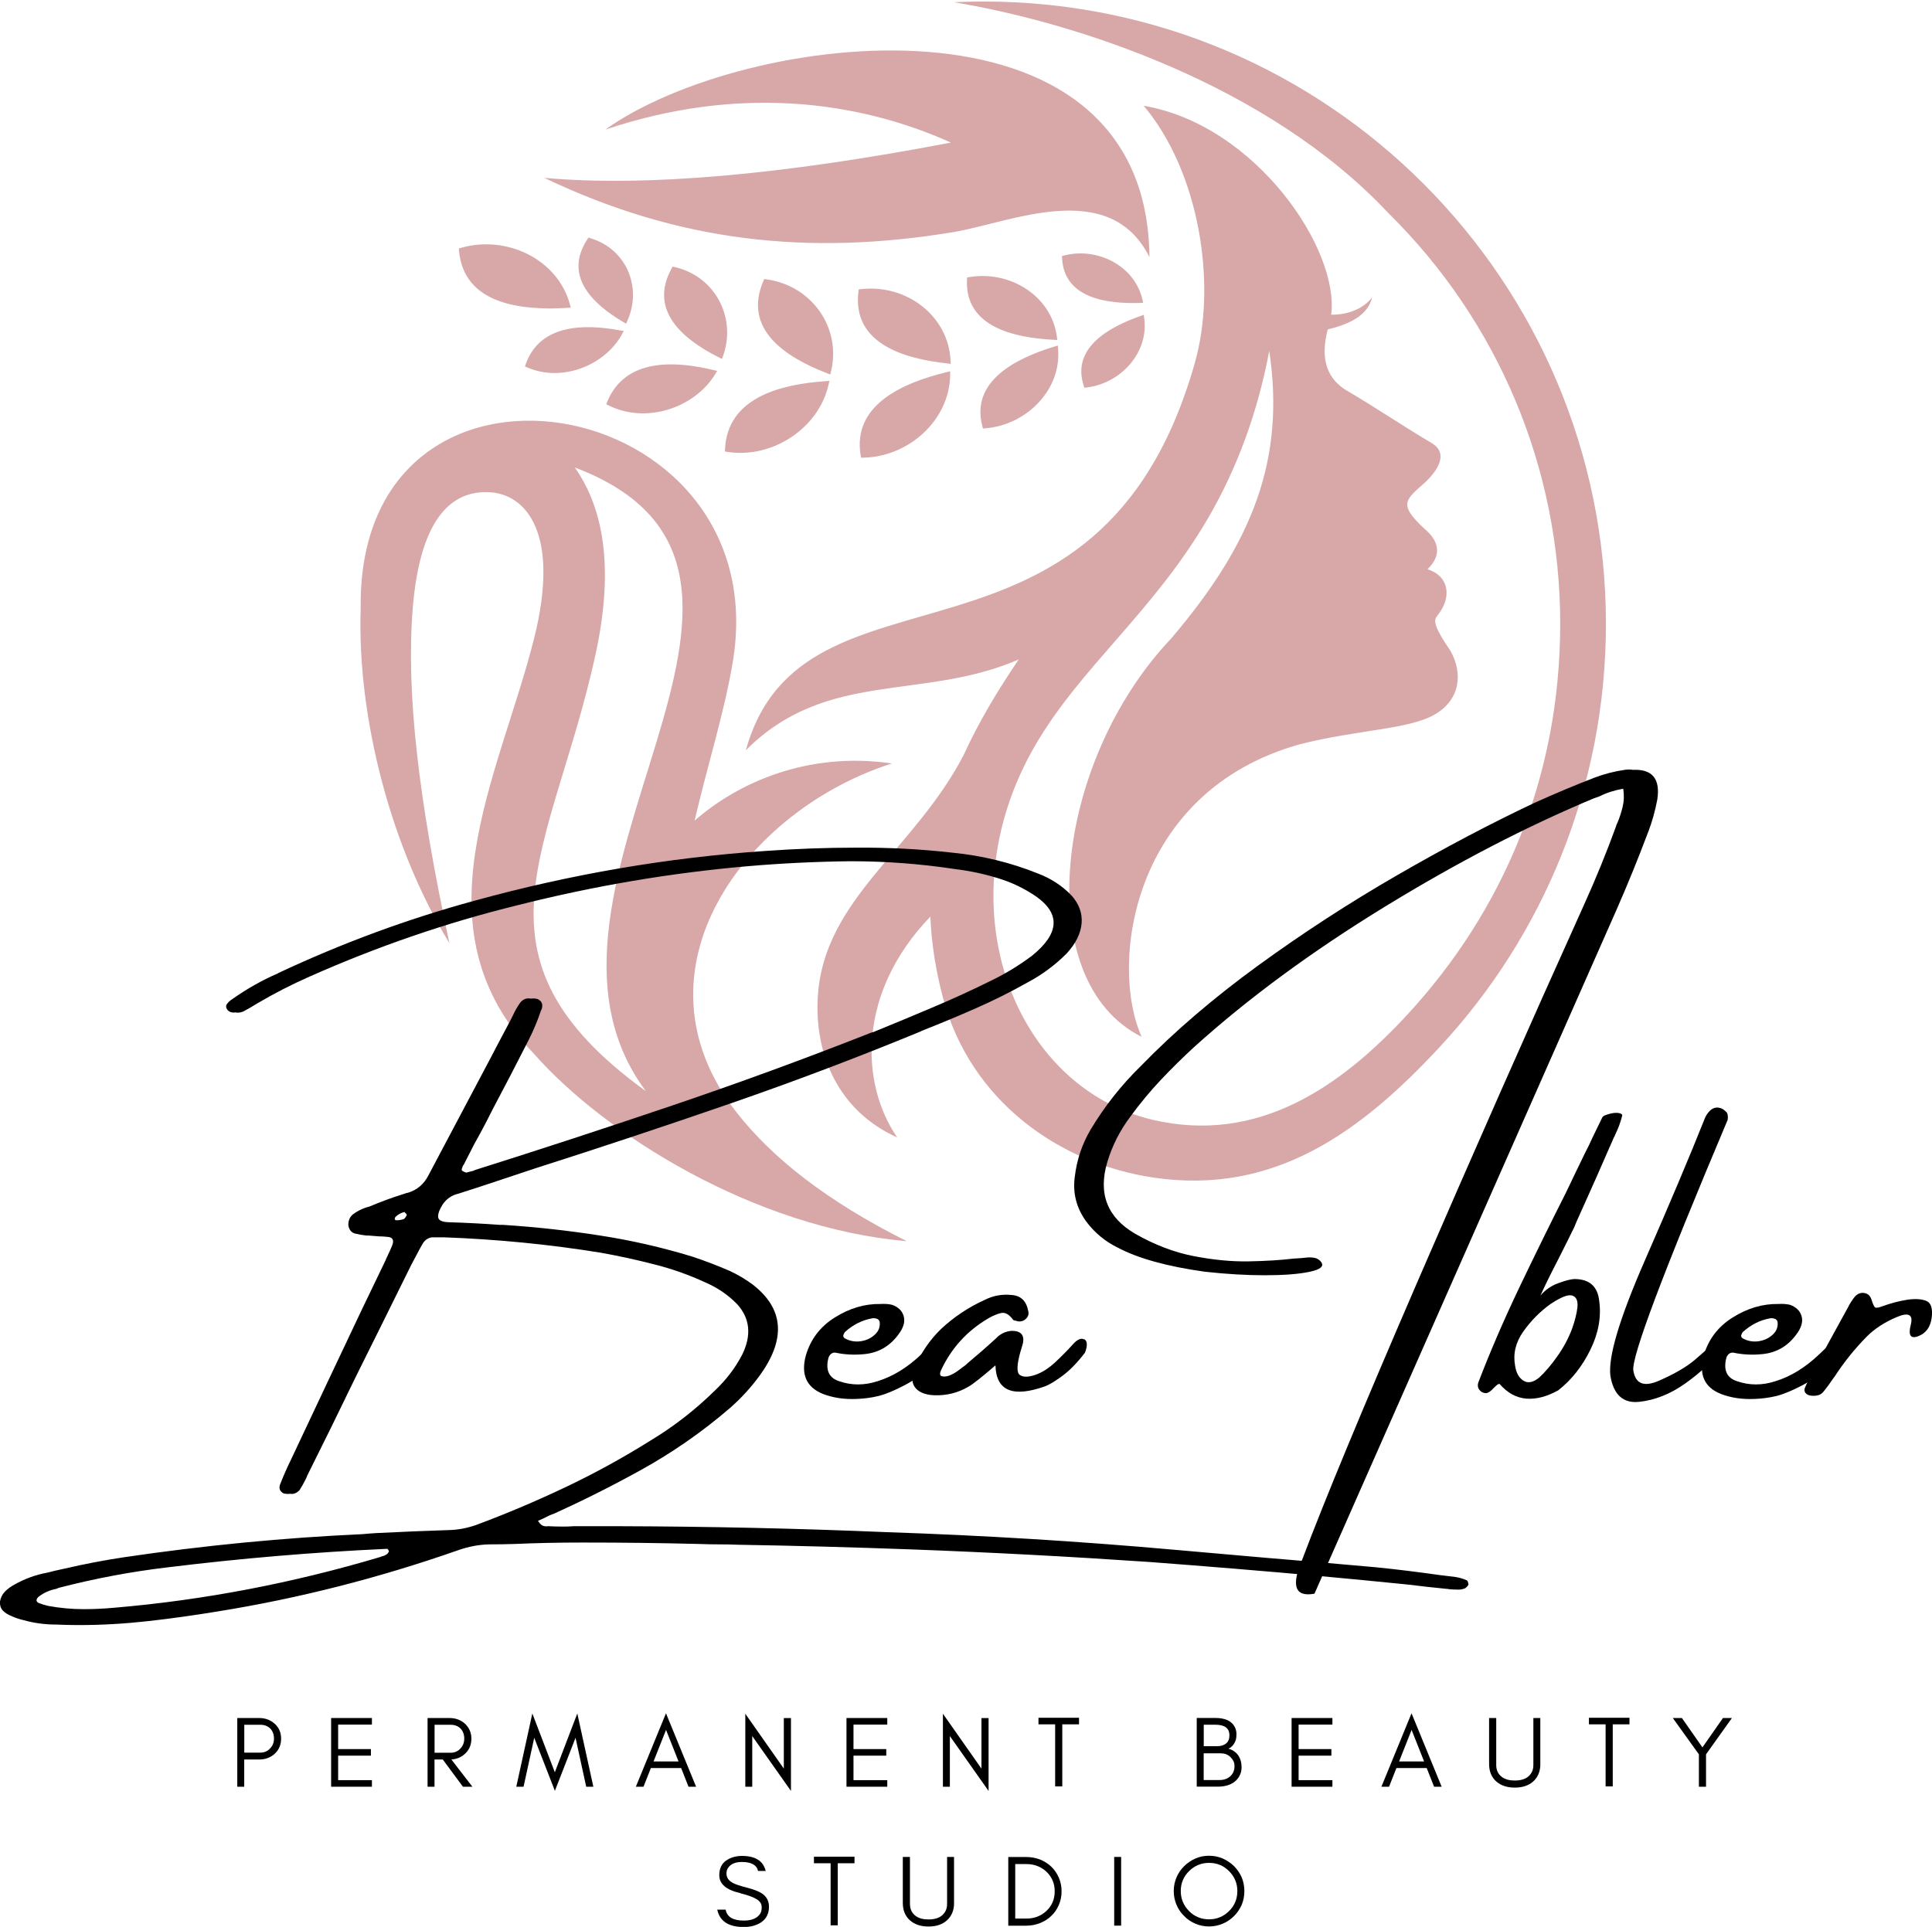
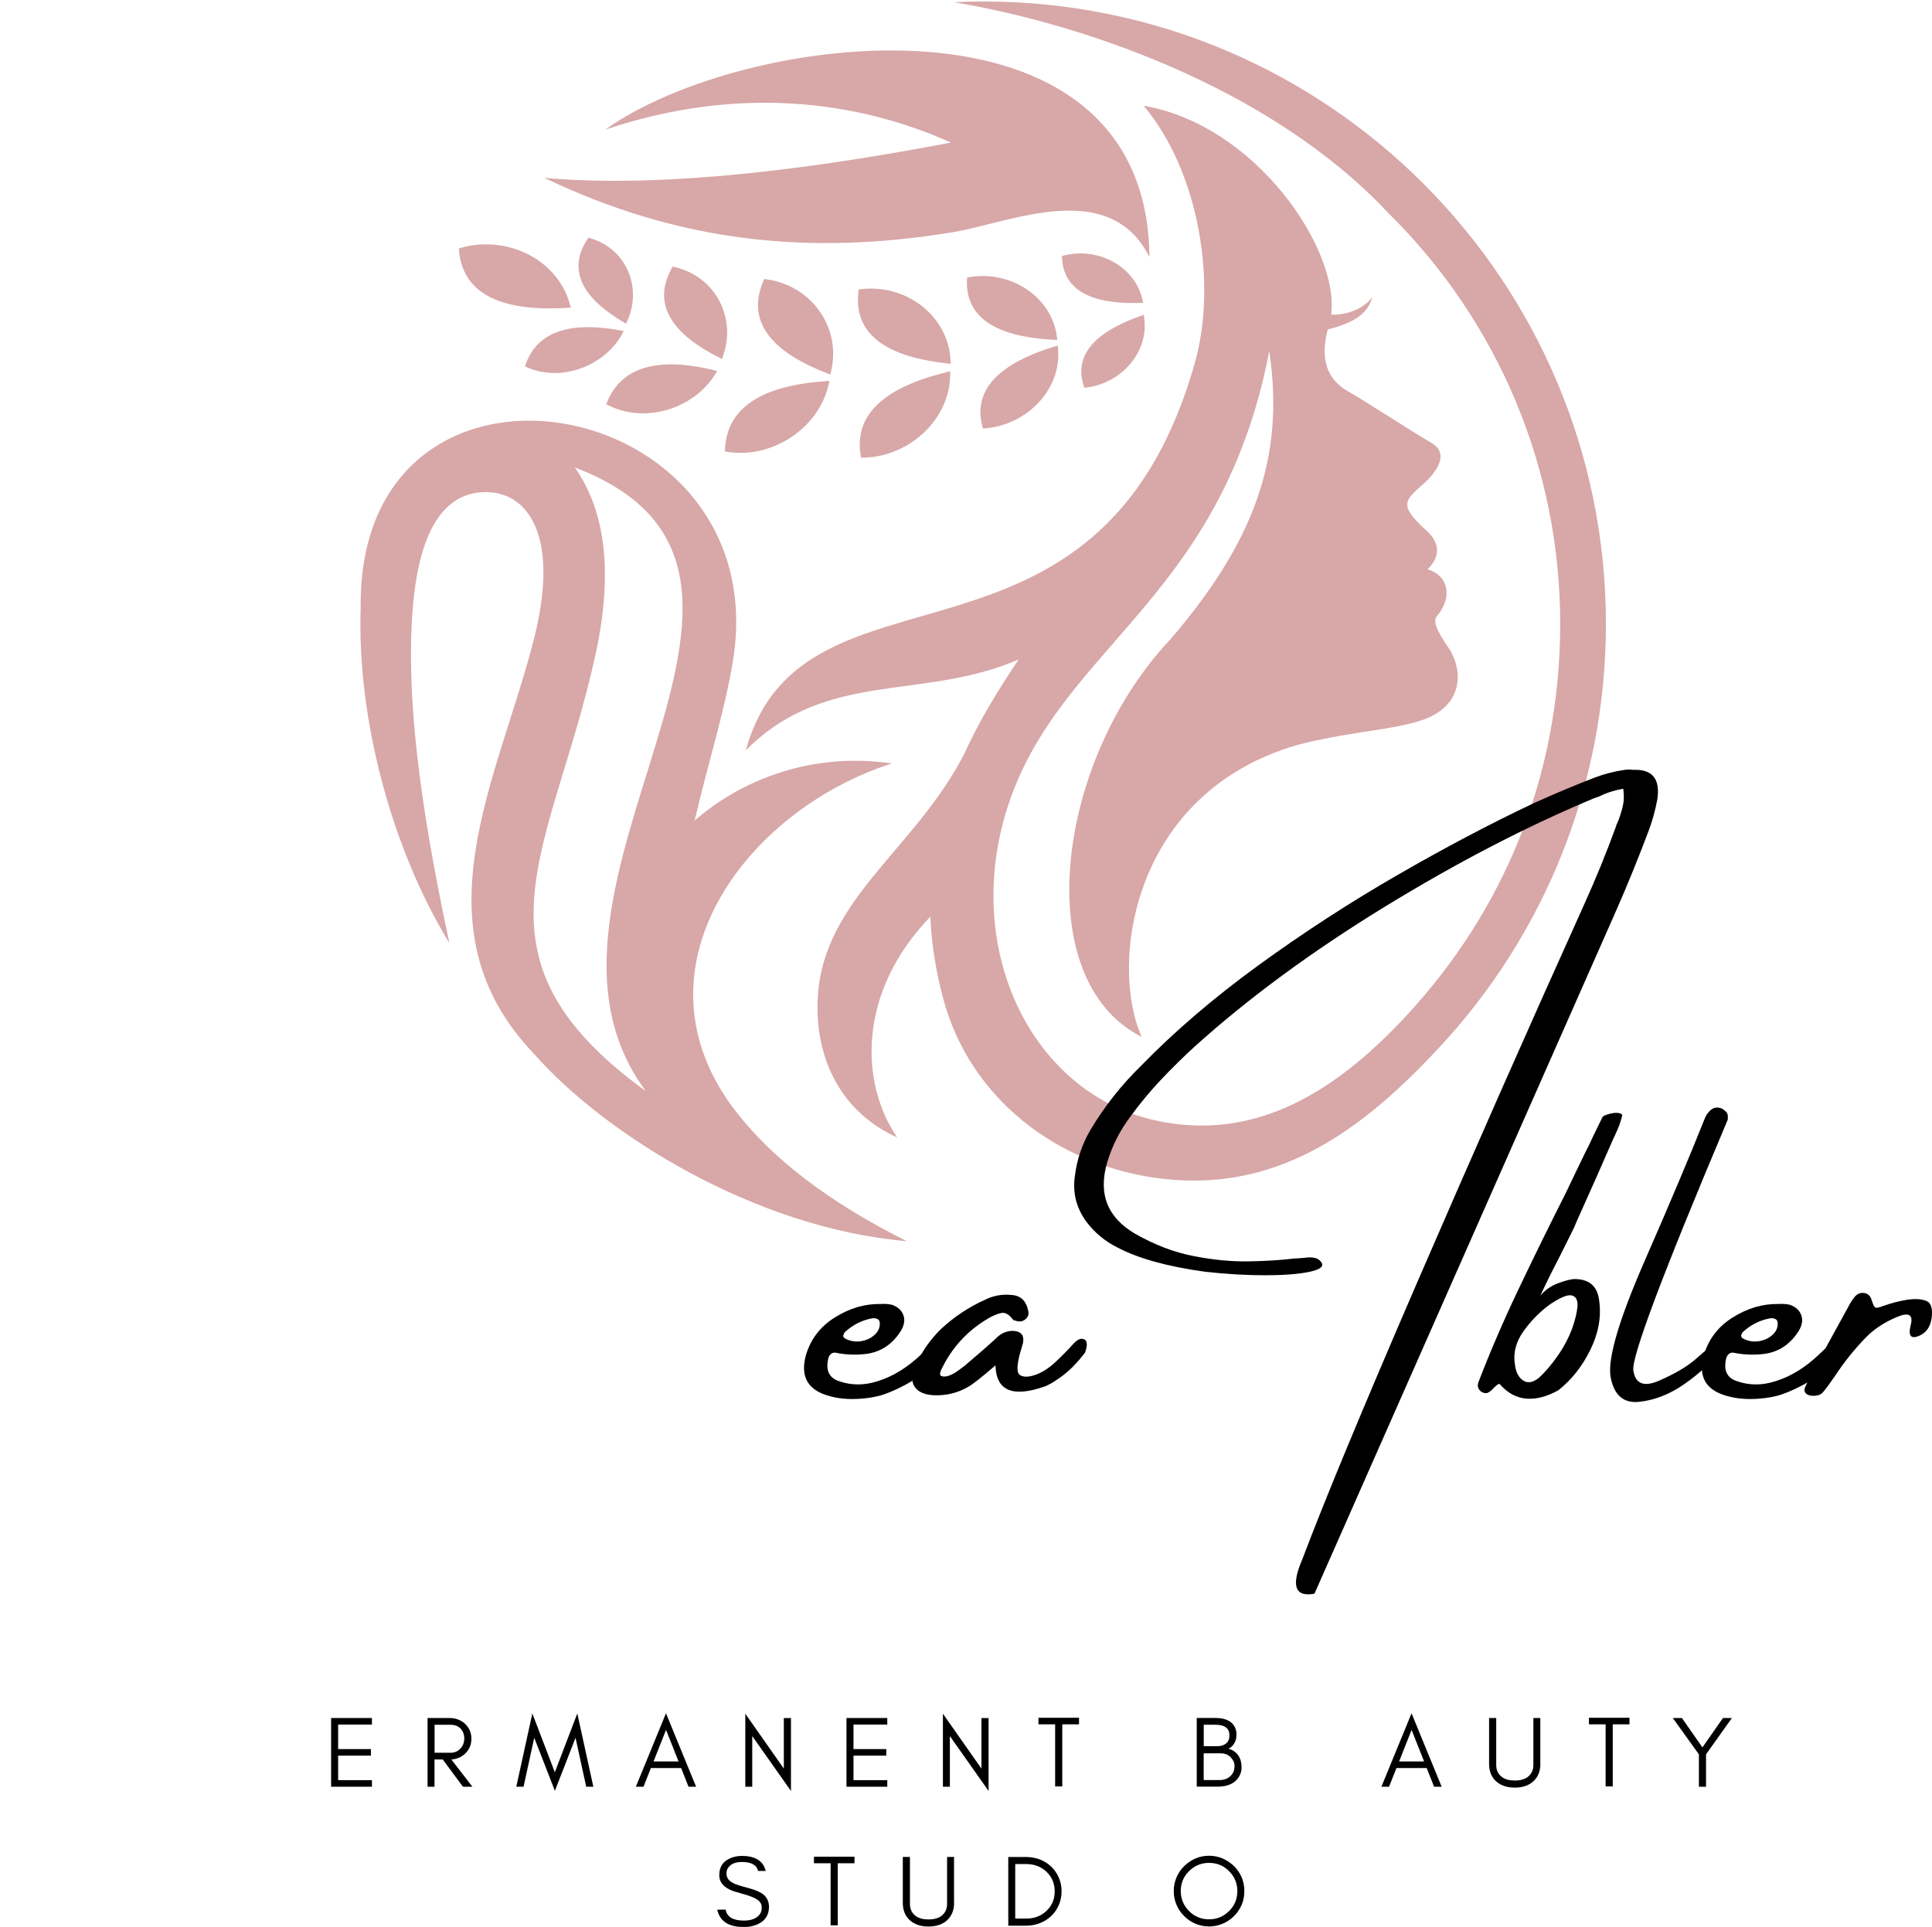
<svg xmlns="http://www.w3.org/2000/svg" id="Ebene_1" viewBox="0 0 305.91 305.16">
  <defs>
    <style>.cls-1{fill:none;}.cls-2{fill:#d8a7a7;fill-rule:evenodd;}.cls-3{clip-path:url(#clippath);}</style>
    <clipPath id="clippath">
      <rect class="cls-1" x="56.51" width="198" height="196.58" />
    </clipPath>
  </defs>
  <g class="cls-3">
    <path class="cls-2" d="M181.1,16.76c8.78,10.45,11.66,28.17,8.08,40.75-15.23,53.56-62.02,28.64-71.08,61.3,12.8-12.82,27.91-7.76,43.2-14.37-3.31,4.89-6.33,9.89-8.72,15.14-7.81,15.01-22.09,22.78-23.08,38.14-.59,8.99,3.05,18.12,12.55,22.41-5.9-8.64-6.3-22.97,5.26-34.96.17,4.04.8,8.29,1.98,12.78,4.29,16.3,18.36,26.34,33.4,28.55,19.2,2.82,32.9-7.36,45.3-20.72,16.32-17.58,26.29-41.12,26.29-66.99C254.26,44.51,210.28.24,155.74.24c-1.58,0-3.15.04-4.71.11,19.11,3.17,49.62,12.95,68.81,33.4,17.49,17.25,27.2,40.55,27.2,65.02s-9.17,45.62-24.18,61.89c-10.65,11.54-23.72,20.55-40.31,16.69-22.14-5.16-33.21-34.1-18.7-59.2,7.24-12.52,18.74-21.17,27.45-36.12,4.6-7.91,7.83-16.72,9.67-26.45,2.56,17.1-2.57,30.36-15.56,45.57-18.47,19.52-22.41,54.18-4.64,63.05-5.16-11.41-1.65-38.91,25.08-46.34,9.05-2.3,17.23-2.33,21.33-4.71,3.96-2.29,4.55-6.44,2.45-10.14-2.49-3.6-2.68-4.73-2.12-5.41,2.52-3.05,1.88-6.4-1.48-7.45,2.13-2.05,2.05-4.31-.5-6.42-4.23-3.94-3-4.54.19-7.4,2.56-2.49,3.31-4.8.93-6.19-4-2.34-9.15-5.8-13.19-8.16-3.31-1.84-4.49-5.08-3.23-9.81,4.08-.99,6.41-2.52,7.03-5.09-1.35,1.82-3.9,2.8-6.49,2.76,1.36-10.27-11.87-30.02-29.66-33.09ZM182,40.72c-.37-44.12-64.35-35.82-86.16-20.19,20.74-6.98,39.7-4.72,54.73,2.05-26.9,5.15-48.36,7.02-64.38,5.59,21.21,10.14,41.8,12.39,64.76,8.59,8.98-1.49,24.68-8.73,31.05,3.95ZM89.79,48.76c-7.15.42-16.32-.49-17.11-9.03l-.03-.38.38-.11c7.21-2.04,15.24,1.8,17.2,8.93l.15.55-.58.04ZM150.45,59.4c-.09,7.04-6.46,12.91-13.69,13.08h-.42s-.07-.39-.07-.39c-1.32-8.06,6.84-11.49,13.58-13.14l.6-.15v.6ZM131.19,60.92c-1.53,6.84-8.81,11.74-15.99,10.65l-.42-.07.02-.41c.4-8.15,8.83-10.23,15.89-10.72l.64-.05-.14.6ZM166.83,53.81c-6.23-.32-14.05-2.02-13.72-9.49l.02-.37.38-.07c6.46-1.07,12.97,3.01,13.83,9.41l.07.55-.57-.03h0ZM167.54,55.31c.51,6.41-4.96,11.97-11.49,12.52l-.41.04-.1-.39c-1.89-7.19,5.43-10.76,11.37-12.58l.58-.18.05.58ZM180.43,47.98c-5.26.15-11.92-.78-12.26-7.05l-.02-.38.38-.1c5.32-1.33,11.12,1.68,12.35,6.95l.13.55-.58.02ZM181.18,50.43c.71,5.36-3.63,10.24-9.08,10.93l-.4.05-.12-.37c-1.91-5.98,4.01-9.23,8.96-10.98l.56-.2.08.57ZM149.97,57.55c-6.84-.74-15.04-3.13-14.05-11.36l.05-.36.38-.04c7.19-.81,13.8,4.22,14.16,11.28l.03.55-.56-.06ZM130.94,59.1c-6.57-2.53-13.33-6.93-10.08-14.58l.15-.33.37.05c7.21,1,11.85,7.72,10.21,14.54l-.13.53-.52-.2ZM113.82,56.6c-5.76-2.91-11.11-7.45-7.49-14.06l.18-.32.36.08c6.47,1.52,9.73,8.09,7.63,14.03l-.18.52-.49-.25ZM113.23,59.28c-3.33,5.4-10.98,7.86-16.85,4.93l-.39-.19.16-.39c2.81-6.85,10.47-6.54,16.78-5.04l.63.15-.33.54ZM98.66,50.98c-5.01-2.96-9.38-7.35-5.68-13.05l.2-.3.35.11c5.72,1.73,8.14,7.83,5.82,13.03l-.22.49-.47-.28ZM98.46,52.98c-2.75,4.95-9.53,7.58-14.94,5.22l-.4-.17.14-.4c2.24-6.25,9.11-6.37,14.86-5.32l.64.11-.31.56ZM143.55,196.56c-24.18-2.08-47.91-17.06-58.98-29.65-19.2-20.04-5.58-43.66,0-65.81,4.16-16.53-1.19-22.96-7.27-23.16-5.13-.17-10.74,3.12-11.96,18.54-1.04,13.28.94,30.2,5.82,52.88-9.17-14.95-14.64-35.63-14.05-53.03-.6-46.3,66.01-34.61,58.93,8.42-1.3,7.91-4.02,16.44-6.06,25.22,6.86-6.04,18.01-11.01,31.24-9.06-23.19,7.39-42.19,32.81-24.55,55.31,5.57,7.1,14.13,13.95,26.88,20.33ZM102.24,172.77c-23.93-32.16,32.22-82.26-11.23-98.74,4.98,7.07,6.06,17.01,3.24,29.82-6.81,30.96-21.57,47.52,7.98,68.93Z" />
  </g>
-   <path d="M38.67,277.56h2.54c.63,0,1.14-.21,1.54-.65.42-.42.63-.94.63-1.58s-.2-1.17-.58-1.58c-.41-.4-.93-.6-1.58-.6h-2.54v4.42ZM44.51,275.35c0,.96-.33,1.75-1,2.38-.67.61-1.49.92-2.46.92h-2.38v4.31h-1.1v-10.88h3.48c.96,0,1.78.31,2.46.92.67.61,1,1.4,1,2.35Z" />
  <path d="M58.89,282.96h-6.46v-10.88h6.46v1.04h-5.35v3.88h5.19v1.04h-5.19v3.88h5.35v1.04Z" />
  <path d="M68.8,277.58h2.54c.63,0,1.14-.21,1.54-.65.42-.43.63-.96.63-1.6s-.2-1.17-.58-1.58c-.41-.4-.93-.6-1.58-.6h-2.54v4.44ZM74.64,275.35c0,.96-.33,1.75-1,2.38-.6.56-1.32.86-2.17.92l3.33,4.31h-1.5l-3.19-4.31h-1.31v4.31h-1.1v-10.88h3.48c.97,0,1.79.31,2.46.92.67.64,1,1.43,1,2.35Z" />
  <path d="M92.82,282.96l-1.69-7.75-3.27,8.4-3.27-8.4-1.69,7.75h-1.15l2.54-11.6,3.56,9.31,3.56-9.31,2.54,11.6h-1.15Z" />
  <path d="M103.48,278.96h3.96l-1.98-5-1.98,5ZM110.23,282.96h-1.21l-1.17-2.96h-4.79l-1.17,2.96h-1.21l4.77-11.63,4.77,11.63Z" />
  <path d="M119.11,274.94v8.02h-1.1v-11.56l6.1,8.69v-8h1.13v11.54l-6.13-8.69Z" />
  <path d="M140.49,282.96h-6.46v-10.88h6.46v1.04h-5.35v3.88h5.19v1.04h-5.19v3.88h5.35v1.04Z" />
  <path d="M150.4,274.94v8.02h-1.1v-11.56l6.1,8.69v-8h1.13v11.54l-6.13-8.69Z" />
  <path d="M164.43,273.08v-1.04h6.42v1.04h-2.65v9.83h-1.13v-9.83h-2.65Z" />
  <path d="M196.59,279.91c0,.45-.1.88-.31,1.29-.21.41-.48.73-.81.98-.67.52-1.56.77-2.67.77h-3.31v-10.88h2.94c1.58,0,2.61.49,3.1,1.46.17.36.25.72.25,1.08s-.03.65-.08.85c-.06.21-.14.41-.25.6-.25.42-.56.71-.94.88.64.17,1.15.51,1.52,1.02.38.53.56,1.18.56,1.94ZM194.66,274.79c0-1.09-.74-1.65-2.23-1.65h-1.83v3.4h2.15c.58,0,1.05-.15,1.4-.44.34-.28.52-.71.52-1.31ZM195.47,279.71c0-.32-.06-.6-.19-.85-.13-.23-.29-.44-.48-.63-.42-.38-.92-.56-1.5-.56h-2.71v4.23h2.54c.68,0,1.23-.2,1.67-.6.44-.4.67-.93.67-1.58Z" />
-   <path d="M210.97,282.96h-6.46v-10.88h6.46v1.04h-5.35v3.88h5.19v1.04h-5.19v3.88h5.35v1.04Z" />
  <path d="M221.53,278.96h3.96l-1.98-5-1.98,5ZM228.28,282.96h-1.21l-1.17-2.96h-4.79l-1.17,2.96h-1.21l4.77-11.63,4.77,11.63Z" />
  <path d="M243.9,279.35c0,1.18-.39,2.11-1.15,2.79-.72.64-1.69.96-2.9.96s-2.18-.32-2.92-.96c-.77-.68-1.15-1.61-1.15-2.79v-7.27h1.13v7.44c0,.82.3,1.45.9,1.9.51.38,1.19.56,2.04.56,1.33,0,2.23-.44,2.69-1.33.17-.32.25-.69.25-1.13v-7.44h1.1v7.27Z" />
  <path d="M251.59,273.08v-1.04h6.42v1.04h-2.65v9.83h-1.13v-9.83h-2.65Z" />
  <path d="M270.13,277.83v5.13h-1.13v-5.13l-4.13-5.75h1.44l3.25,4.65,3.25-4.65h1.42l-4.1,5.75Z" />
  <path d="M117.22,299.81c-2.22-.5-3.33-1.44-3.33-2.83,0-1.03.35-1.8,1.06-2.31.72-.5,1.56-.75,2.52-.75,2.13,0,3.38.79,3.77,2.38h-1.21c-.21-.94-1.06-1.42-2.56-1.42-1.04,0-1.77.31-2.19.94-.17.24-.25.53-.25.88,0,.67.36,1.18,1.1,1.54.33.18,1.05.42,2.17.71,1.11.29,1.92.61,2.42.96.69.5,1.04,1.19,1.04,2.06,0,1.1-.43,1.93-1.29,2.5-.74.47-1.64.71-2.69.71-2.42,0-3.82-.92-4.21-2.75h1.33c.21,1.16,1.17,1.73,2.88,1.73,1.21,0,2.05-.34,2.54-1.02.19-.26.29-.63.29-1.08s-.18-.81-.54-1.1c-.5-.4-1.45-.78-2.85-1.13Z" />
  <path d="M128.88,295.08v-1.04h6.42v1.04h-2.65v9.83h-1.13v-9.83h-2.65Z" />
  <path d="M151.07,301.35c0,1.18-.39,2.11-1.15,2.79-.72.64-1.69.96-2.9.96s-2.18-.32-2.92-.96c-.77-.68-1.15-1.61-1.15-2.79v-7.27h1.13v7.44c0,.82.3,1.45.9,1.9.51.38,1.19.56,2.04.56,1.33,0,2.23-.44,2.69-1.33.17-.32.25-.69.25-1.13v-7.44h1.1v7.27Z" />
  <path d="M168.09,299.52c0,.79-.15,1.52-.44,2.17-.29.68-.69,1.26-1.19,1.73-.5.49-1.09.86-1.77,1.13-.7.28-1.43.42-2.21.42h-2.83v-10.88h2.83c.78,0,1.51.14,2.21.4.68.28,1.27.66,1.77,1.13.5.49.9,1.06,1.19,1.73s.44,1.4.44,2.19ZM167,299.52c0-1.23-.44-2.27-1.31-3.1-.86-.8-1.92-1.21-3.17-1.21h-1.77v8.63h1.77c1.25,0,2.3-.4,3.17-1.21.88-.83,1.31-1.86,1.31-3.1Z" />
-   <path d="M177.52,304.96h-1.1v-10.88h1.1v10.88Z" />
  <path d="M195.92,299.48c0-1.22-.44-2.27-1.31-3.15s-1.93-1.31-3.17-1.31-2.29.44-3.17,1.31-1.31,1.93-1.31,3.15.44,2.29,1.31,3.17,1.93,1.31,3.17,1.31,2.29-.44,3.17-1.31,1.31-1.93,1.31-3.17ZM197.03,299.48c0,.78-.14,1.51-.42,2.19-.31.68-.71,1.27-1.21,1.77-.52.52-1.11.92-1.79,1.21-.68.29-1.41.44-2.17.44s-1.5-.15-2.17-.44c-.68-.29-1.27-.69-1.77-1.21-.52-.5-.92-1.09-1.21-1.77-.29-.68-.44-1.41-.44-2.19s.15-1.48.44-2.17c.29-.68.69-1.27,1.21-1.77.5-.5,1.09-.9,1.77-1.21.67-.29,1.39-.44,2.17-.44s1.48.15,2.17.44c.68.31,1.28.71,1.79,1.21.5.5.9,1.09,1.21,1.77.28.68.42,1.41.42,2.17Z" />
-   <path d="M232.28,250.31c.08.04.14.14.17.29.04.15.06.27.06.35-.07.15-.16.27-.25.35-.08.09-.18.17-.27.23-.45.18-.87.25-1.27.21-.45,0-.86-.02-1.25-.06-.2-.04-.35-.06-.48-.06-2.03-.2-4.04-.42-6.02-.67-4.7-.47-9.35-.93-13.98-1.35-8.97-.81-17.97-1.55-26.98-2.23-12.61-.86-25.24-1.53-37.9-2-9.07-.33-18.14-.58-27.21-.73-1-.04-2.01-.06-3.02-.06s-2.06-.02-3.06-.06c-6.17-.16-12.33-.23-18.5-.23h-.13c-3.63,0-7.23.07-10.81.23-1.33.04-2.65.06-3.94.06-1.63.04-3.27.35-4.94.94-12.53,4.39-25.18,7.61-37.96,9.67-3.7.61-7.38,1.13-11.04,1.54s-7.34.63-11.02.63c-1.2,0-2.39-.03-3.58-.08-1.81,0-3.54-.24-5.21-.71-.68-.16-1.31-.37-1.9-.65-.52-.2-.95-.47-1.31-.83-.36-.36-.52-.85-.48-1.48.11-.61.38-1.14.79-1.56.43-.43.92-.79,1.46-1.08,1.67-.95,3.42-1.58,5.27-1.92.92-.24,1.84-.45,2.79-.65,3.11-.72,6.23-1.32,9.38-1.79,12.61-1.86,25.18-3.08,37.71-3.65.76-.07,1.5-.13,2.21-.17,3.86-.2,7.72-.35,11.58-.48,1.39-.04,2.78-.31,4.17-.79,4.78-1.78,9.48-3.77,14.1-5.96,4.64-2.2,9.17-4.68,13.6-7.46,3.69-2.23,7.09-4.88,10.19-7.94,1.76-1.67,3.19-3.55,4.29-5.67,1.48-3.05,1.21-5.7-.81-7.94-1.43-1.47-3.12-2.63-5.06-3.46-2.58-1.19-5.27-2.15-8.06-2.85-2.79-.72-5.62-1.34-8.48-1.85-8.13-1.32-16.41-2.13-24.83-2.44h-1.9c-.72.1-1.27.53-1.63,1.29-.2.33-.37.65-.52.94-.38.72-.76,1.45-1.15,2.17-2.99,6.06-5.97,12.08-8.96,18.08-2.47,5.13-4.97,10.22-7.5,15.27-.06.19-.13.36-.21.5-.31.63-.64,1.22-1,1.79-.45.47-.95.67-1.5.58-.35.04-.69.02-1.02-.06-.58-.31-.78-.77-.58-1.38.53-1.35,1.1-2.66,1.73-3.94,3.78-8.03,7.55-16.03,11.33-24,1.23-2.54,2.45-5.07,3.65-7.58.08-.23.18-.45.29-.65.28-.58.53-1.16.77-1.73.33-.86.07-1.31-.77-1.35-.43-.05-.87-.08-1.31-.08-.56-.04-1.1-.08-1.65-.13h-.35c-.66-.07-1.27-.18-1.85-.33-.57-.17-.91-.61-1.02-1.33,0-.79.28-1.38.83-1.77.55-.4,1.17-.72,1.83-.96.23-.08.45-.15.65-.19,1.8-.76,3.64-1.44,5.5-2.02.21-.08.43-.15.67-.19,1.43-.44,2.5-1.36,3.21-2.75,3.19-6.05,6.4-12.09,9.6-18.13,1.08-2.08,2.2-4.2,3.35-6.35l.44-.88c.28-.61.61-1.21,1-1.79.47-.71,1.09-.98,1.85-.83.34-.05.69-.03,1.02.06.71.32.92.87.65,1.65,0,.06-.02.08-.06.08-.54,1.63-1.2,3.2-1.96,4.71-1.86,3.67-3.77,7.35-5.73,11.04-.61,1.24-1.25,2.47-1.92,3.71-.35.63-.69,1.24-1.02,1.85-.56,1.07-1.1,2.15-1.65,3.23l-.08.08c-.08.18-.16.37-.21.56-.06.2.04.33.29.42.15.07.3.13.44.17l.15-.06c.28-.07.59-.15.94-.23.08-.04.17-.08.27-.13,10.46-3.3,20.9-6.72,31.33-10.25,10.44-3.54,20.82-7.34,31.13-11.4.23-.09.45-.17.65-.21,3.15-1.29,6.29-2.59,9.42-3.92,3.13-1.32,6.21-2.73,9.27-4.25,2.28-1.11,4.42-2.42,6.44-3.94,4.3-3.5,4.49-6.63.56-9.38-1.85-1.26-3.86-2.22-6.04-2.88-2.18-.67-4.41-1.14-6.69-1.42-5.45-.83-10.96-1.25-16.54-1.25h-.08c-5.39.06-10.83.32-16.31.79-12.18,1.06-24.33,3.12-36.46,6.19-11.18,2.75-22.14,6.52-32.88,11.29-2.82,1.24-5.57,2.65-8.25,4.23-.75.47-1.51.91-2.27,1.31-.43.17-.84.21-1.23.13-.53.08-.95-.05-1.27-.42-.24-.34-.25-.66-.04-.94.22-.29.49-.53.81-.73,2.3-1.63,4.69-2.98,7.17-4.06.04,0,.08-.03.13-.08,10.14-4.76,20.5-8.58,31.08-11.46,15.28-4.21,30.63-6.83,46.06-7.88,4.78-.34,9.53-.52,14.27-.52,5.14-.04,10.23.22,15.29.79,4.78.47,9.31,1.58,13.6,3.31,2.03.77,3.78,1.91,5.25,3.42,1.23,1.35,1.78,2.83,1.65,4.46-.14,1.61-.93,3.21-2.38,4.79-1.82,1.82-3.85,3.33-6.08,4.52-2.71,1.53-5.47,2.91-8.29,4.15-2.82,1.24-5.67,2.43-8.54,3.56-.08.06-.2.11-.35.17-9.99,4.11-20.05,7.92-30.19,11.42-10.14,3.5-20.32,6.89-30.54,10.15-1.72.56-3.44,1.13-5.15,1.71-2.39.81-4.78,1.59-7.17,2.35-1.04.24-1.88.81-2.5,1.73-.53.86-.76,1.54-.69,2.02.07.47.61.73,1.63.77,2.71.08,5.42.22,8.15.42h.52c5.14.33,10.21.89,15.23,1.67,5.01.77,9.91,1.89,14.69,3.35,2.05.68,4.03,1.44,5.94,2.27,1.29.6,2.51,1.32,3.65,2.17,4.93,3.82,5.29,8.63,1.08,14.42-1.39,1.91-2.99,3.64-4.79,5.21-4.45,3.82-9.22,7.11-14.31,9.9-4.41,2.43-8.88,4.67-13.42,6.73-.52.18-1.06.42-1.63.73-.28.13-.59.26-.94.42.28.43.53.69.77.77.23.09.51.13.81.08h.06c.8.04,1.59.06,2.35.06h.1c.51,0,1.03-.02,1.56-.06h7.15c14.18.04,28.29.35,42.33.94,15.28.51,30.48,1.44,45.63,2.79,4.82.42,9.64.84,14.46,1.27,5.82.48,11.63.98,17.42,1.5,3.39.34,6.75.76,10.08,1.23.8.09,1.65.2,2.52.31.59.08,1.21.26,1.85.54ZM63.9,193.08c.09-.04.19-.13.29-.27.09-.14.17-.26.21-.35,0-.09-.02-.17-.06-.21-.04-.05-.12-.13-.23-.23,0,0-.02-.03-.06-.08-.53.11-1.01.38-1.44.79-.08.11-.12.23-.1.35.03.11.11.17.27.17.36,0,.73-.05,1.13-.17ZM60.32,246.54c.09-.07.2-.1.31-.1.17-.04.34-.13.54-.25.19-.11.33-.29.42-.52-.08-.2-.17-.32-.25-.38h-.17c-11.54.53-23.12,1.51-34.73,2.94-5.74.68-11.45,1.76-17.13,3.23-.13.05-.27.11-.42.17-1,.19-1.91.59-2.71,1.19-.2.15-.32.32-.38.5-.06.19.03.36.27.52.48.19,1,.35,1.54.48,1.84.34,3.72.52,5.63.52,1.63,0,3.25-.08,4.88-.23,14.14-1.2,28.2-3.89,42.19-8.06Z" />
  <path d="M147.66,216.17c-1.25,1.24-2.72,2.3-4.4,3.19-1.67.88-3.06,1.45-4.19,1.73-1.13.27-2.29.42-3.48.46-1.92.08-3.68-.18-5.27-.79-2.63-1.05-3.53-3.08-2.73-6.08.75-2.58,2.28-4.59,4.6-6.04,2.33-1.46,4.73-2.17,7.21-2.13h.06c.63-.04,1.22,0,1.79.13.96.35,1.56.92,1.81,1.71.26.78.09,1.64-.52,2.58-1.39,2.11-3.28,3.29-5.67,3.52-1.58.16-3.11.08-4.58-.23-.28-.04-.53.04-.75.23-.21.2-.34.44-.4.73-.43,1.86.15,3.05,1.73,3.56,1.96.68,3.98.68,6.08,0,2.43-.75,4.74-2.17,6.94-4.27,2.19-2.11,3.46-3.09,3.79-2.96.34.14.45.54.31,1.21-.31,1.07-1.09,2.22-2.35,3.46ZM133.81,210.92c-.13.16-.22.33-.27.52-.06.18.01.35.21.5.76.43,1.59.59,2.48.48.89-.13,1.64-.46,2.25-1.02.63-.55.9-1.23.81-2.04-.07-.28-.23-.45-.48-.52-.24-.08-.47-.1-.71-.06-1.6.29-3.03,1.01-4.29,2.15Z" />
  <path d="M171.67,212.08c.51.29.55,1,.13,2.13-.63.83-1.3,1.61-2.02,2.33-.71.71-1.49,1.34-2.33,1.9-.07,0-.1.02-.1.06-.57.41-1.17.74-1.79,1.02-5.18,1.86-7.83.77-7.94-3.29-2.11,1.82-3.52,2.94-4.23,3.35-1.72,1.02-3.58,1.47-5.58,1.38-1.47-.09-2.47-.55-3-1.35-.53-.82-.48-1.92.15-3.31.96-2.19,2.31-4.15,4.06-5.85,2.07-1.92,4.36-3.44,6.88-4.58,1.34-.68,2.76-.94,4.23-.79,1.47.08,2.36.92,2.67,2.5.14.49.02.91-.35,1.27-.47.45-1.03.54-1.67.29-.04,0-.1,0-.19-.02-.07-.03-.13-.06-.17-.1-.63-.86-1.26-1.22-1.9-1.08-.64.14-1.32.43-2.04.85-3.33,1.96-5.82,4.68-7.46,8.17-.08.16-.14.33-.17.52-.02.18.04.33.17.44.39.13.82.1,1.29-.08.48-.18.96-.45,1.44-.81.48-.36.89-.66,1.21-.9.05-.07.08-.1.08-.1,1.58-1.32,3.13-2.67,4.65-4.06.67-.72,1.5-1.13,2.5-1.21,1.43,0,2.03.64,1.79,1.92-.13.49-.27.97-.42,1.44-.57,2.06-.6,3.27-.08,3.63.53.36,1.32.36,2.4,0,1.08-.36,2.16-1.04,3.23-2.04,1.08-1.01,1.99-1.94,2.73-2.77.73-.83,1.35-1.1,1.85-.81Z" />
  <path d="M260.96,131.79c-1.57,4.17-3.24,8.28-5.02,12.33-18.57,42.06-34.51,78.15-47.81,108.27-3.11.57-3.74-1.27-1.9-5.5,3.46-9.18,9.51-23.78,18.17-43.81,8.67-20.03,17.48-39.99,26.46-59.9,1.83-4.05,3.51-8.16,5.02-12.31.04-.19.11-.39.23-.58.32-.76.59-1.59.81-2.48.22-.89.26-1.85.1-2.9-1.39.24-2.65.64-3.77,1.21-.31.11-.58.21-.83.29-10.58,4.41-21.65,10.14-33.19,17.21-11.53,7.07-21.56,14.45-30.08,22.13-1.82,1.67-3.59,3.41-5.31,5.23-1.71,1.81-3.31,3.74-4.81,5.79-1.67,2.2-2.91,4.63-3.71,7.29-1.47,4.97,0,8.75,4.42,11.33,3.11,1.77,6.21,2.95,9.29,3.54,3.08.6,5.98.88,8.71.83,2.72-.05,5.08-.2,7.08-.44.82-.04,1.53-.09,2.15-.17.39-.04.78-.02,1.19.06.4.07.75.29,1.04.67.48.67-.14,1.18-1.88,1.54-1.72.36-4.08.54-7.06.54s-6.14-.19-9.48-.56c-5.92-.82-10.52-2.09-13.79-3.81-2.03-1-3.7-2.39-5.02-4.17-1.54-2.14-2.14-4.49-1.79-7.06.32-2.68,1.15-5.17,2.5-7.46,2.23-3.72,4.89-7.08,7.96-10.08,5.33-5.48,11.53-10.79,18.58-15.92,7.07-5.14,14.39-9.9,21.96-14.27,7.58-4.38,14.81-8.19,21.69-11.44,3.15-1.43,6.34-2.77,9.56-4.02,1.54-.59,3.15-1.01,4.83-1.25.47-.07.9-.07,1.27,0,3.09-.15,4.39,1.42,3.88,4.71-.33,1.77-.81,3.48-1.44,5.15Z" />
  <path d="M253.68,176.98c.11-.18.34-.32.69-.44.36-.13.73-.21,1.1-.27.39-.05.72-.04,1,.04.29.07.42.2.38.4-.25,1-.61,1.98-1.08,2.94-.04.13-.12.29-.23.48-1.81,4.17-3.64,8.31-5.5,12.42-.28.6-.54,1.2-.77,1.79-.68,1.39-1.52,3.08-2.52,5.06-1.1,2.11-2.05,4.04-2.85,5.79.75-.9,1.7-1.56,2.85-1.98,1.15-.43,2.03-.65,2.65-.65,2.29.04,3.56,1.18,3.81,3.42.36,2.54-.1,5.13-1.38,7.75-1.28,2.63-2.97,4.77-5.08,6.44-1.78,1-3.47,1.45-5.06,1.33-1.6-.13-3.02-.9-4.25-2.33-.16,0-.31.07-.46.21-.17.14-.34.31-.54.5-.23.28-.5.49-.79.65-.19.1-.4.13-.6.08-.22-.05-.4-.13-.52-.21-.48-.39-.64-.86-.46-1.44,1.82-4.76,3.96-9.73,6.42-14.9,2.47-5.17,4.94-10.2,7.42-15.1,1.04-2.19,2.07-4.32,3.08-6.4.42-.79.82-1.63,1.21-2.5.48-1,.98-2.03,1.5-3.08ZM245.52,206.5c-1.67,1.2-3.11,2.66-4.33,4.38-1.21,1.71-1.64,3.52-1.29,5.42.17,1.11.6,1.9,1.31,2.35.72.46,1.56.29,2.52-.5.96-.89,1.91-2.01,2.85-3.35.96-1.34,1.73-2.78,2.31-4.29.48-1.34.78-2.52.88-3.52.09-1-.18-1.6-.81-1.81-.63-.22-1.77.22-3.44,1.33Z" />
  <path d="M270.8,213.15c.72-.72,1.32-1.13,1.79-1.21.48-.08.8,0,.94.23.14.24.04.56-.29.98-1.91,2.29-4.04,4.28-6.42,5.96-2.36,1.67-4.8,2.64-7.31,2.9-2.5.25-4.01-1.11-4.52-4.1-.39-2.97,1.41-9.03,5.4-18.17,4-9.14,7.16-16.63,9.48-22.46.19-.53.48-.98.88-1.38.53-.51,1.15-.63,1.85-.35.23.11.47.29.71.52.25.24.33.66.25,1.27-10.28,24.35-15.26,37.58-14.94,39.71.33,2.13,1.71,2.66,4.13,1.58,2.43-1.07,4.3-2.16,5.6-3.27,1.32-1.13,2.14-1.86,2.46-2.21Z" />
  <path d="M289.83,216.17c-1.25,1.24-2.72,2.3-4.4,3.19-1.67.88-3.06,1.45-4.19,1.73-1.13.27-2.29.42-3.48.46-1.92.08-3.68-.18-5.27-.79-2.63-1.05-3.53-3.08-2.73-6.08.75-2.58,2.28-4.59,4.6-6.04,2.33-1.46,4.73-2.17,7.21-2.13h.06c.63-.04,1.22,0,1.79.13.96.35,1.56.92,1.81,1.71.26.78.09,1.64-.52,2.58-1.39,2.11-3.28,3.29-5.67,3.52-1.58.16-3.11.08-4.58-.23-.28-.04-.53.04-.75.23-.21.2-.34.44-.4.73-.43,1.86.15,3.05,1.73,3.56,1.96.68,3.98.68,6.08,0,2.43-.75,4.74-2.17,6.94-4.27,2.19-2.11,3.46-3.09,3.79-2.96.34.14.45.54.31,1.21-.31,1.07-1.09,2.22-2.35,3.46ZM275.98,210.92c-.13.16-.22.33-.27.52-.06.18.01.35.21.5.76.43,1.59.59,2.48.48.89-.13,1.64-.46,2.25-1.02.63-.55.9-1.23.81-2.04-.07-.28-.23-.45-.48-.52-.24-.08-.47-.1-.71-.06-1.6.29-3.03,1.01-4.29,2.15Z" />
  <path d="M305.86,208.69c-.2,1.49-.91,2.46-2.13,2.92-1.21.46-1.6-.13-1.19-1.77.43-1.65-.31-2.07-2.23-1.25-1.91.81-3.47,1.83-4.71,3.06-1.92,1.95-3.61,4.05-5.08,6.31-.16.2-.27.35-.35.48-.43.64-.86,1.24-1.31,1.79-.28.39-.6.64-.98.73-.39.1-.78.12-1.17.06-.36-.04-.64-.18-.83-.42-.19-.25-.22-.53-.08-.85.25-.58.54-1.18.85-1.79,1.96-3.63,3.94-7.26,5.96-10.92.04-.04.06-.08.06-.13.29-.55.63-1.07,1.02-1.56.43-.47.92-.67,1.48-.58.57.08.95.43,1.15,1.02.23.75.44,1.18.6,1.27.18.1.57.03,1.19-.21,1.3-.47,2.57-.8,3.81-1,1.23-.19,2.25-.15,3.04.15s1.09,1.19.9,2.69Z" />
</svg>